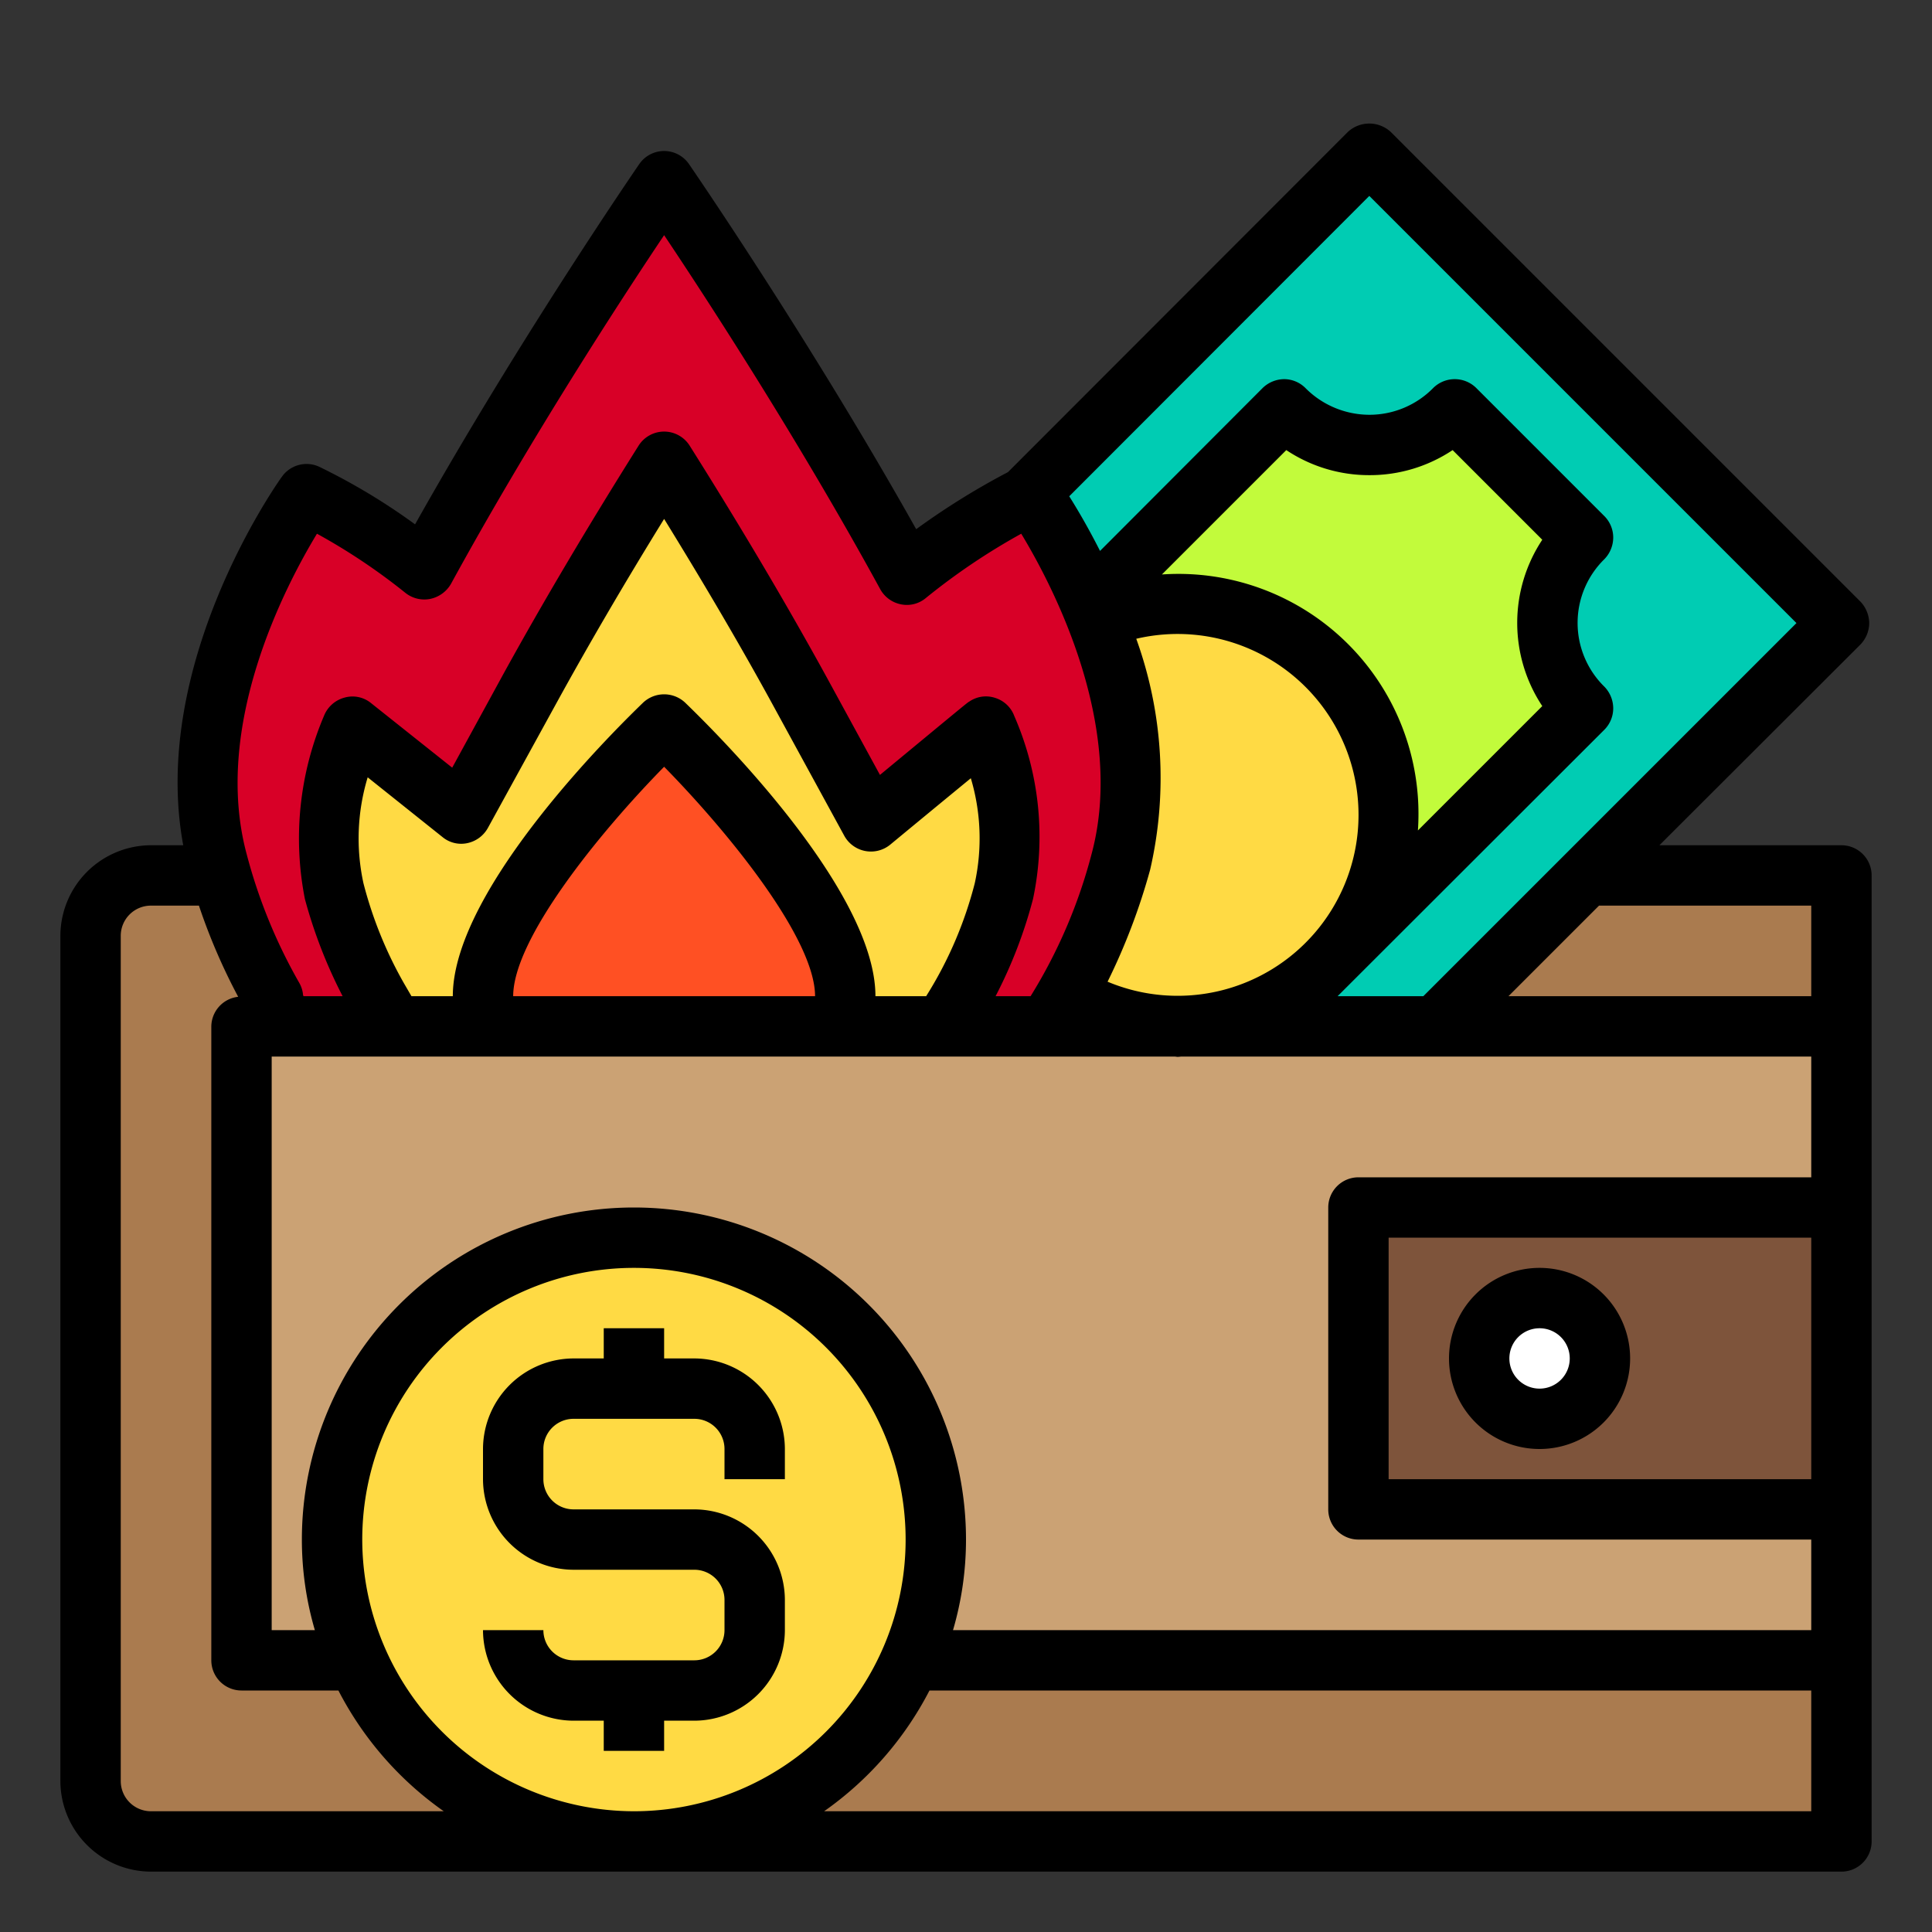
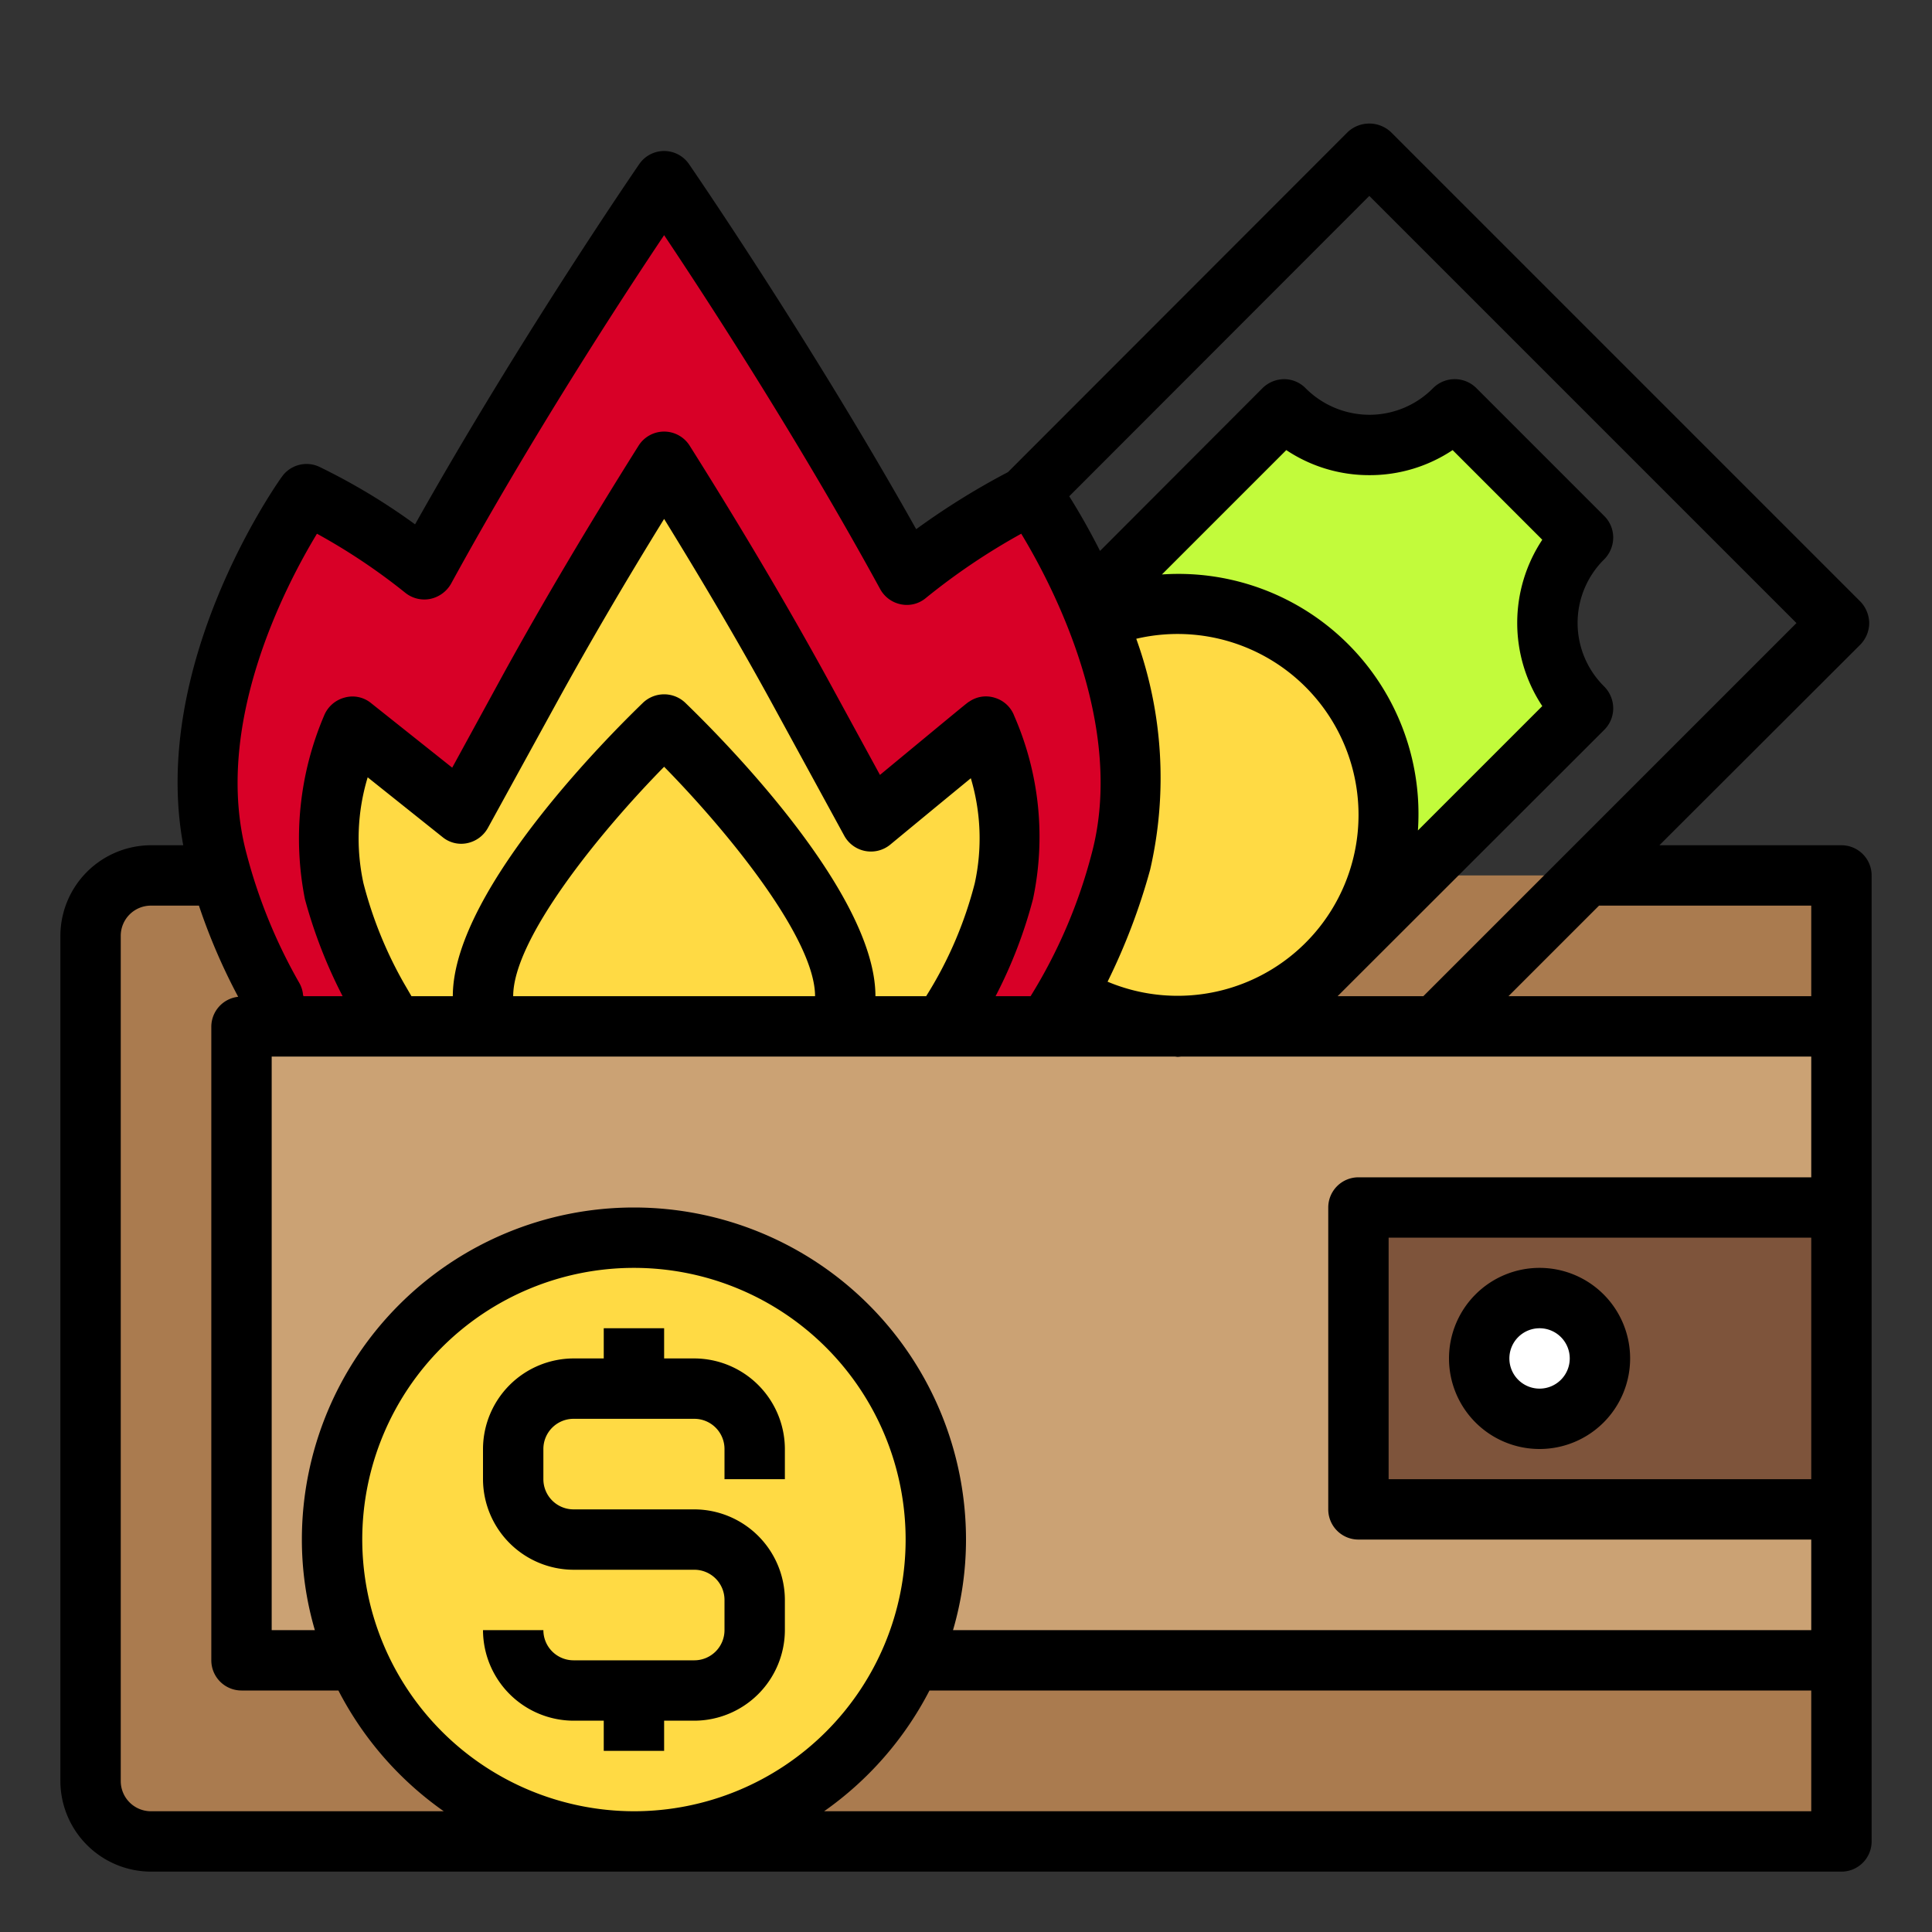
<svg xmlns="http://www.w3.org/2000/svg" id="Economic_Crisis" height="512" viewBox="0 0 64 64" width="512" data-name="Economic Crisis">
  <rect x="0" y="0" width="64" height="64" fill="#333333" stroke="none" />
  <path d="m61 61h-56a2 2 0 0 1 -2-2v-28a2 2 0 0 1 2-2h56z" fill="#aa7b4f" />
-   <path d="m19 16h40v22h-40z" fill="#00ccb3" transform="matrix(.707 -.707 .707 .707 -7.669 35.485)" />
  <path d="m42.536 13.565-16.971 16.971a4 4 0 0 1 0 5.656l4.243 4.243a4 4 0 0 1 5.656 0l16.971-16.971a4 4 0 0 1 0-5.656l-4.243-4.243a4 4 0 0 1 -5.656 0z" fill="#c2fb3b" />
  <circle cx="39" cy="27" fill="#ffda44" r="7" />
  <path d="m34.178 16.375a21.044 21.044 0 0 0 -4.137 2.668c-3.673-6.716-8.041-13.043-8.041-13.043s-4.287 6.21-7.938 12.856a20.957 20.957 0 0 0 -3.909-2.481s-4.521 6.31-2.953 12.178a18.791 18.791 0 0 0 1.85 4.514 12.987 12.987 0 0 0 25.817.665 18.315 18.315 0 0 0 2.255-5.179c1.578-5.868-2.944-12.178-2.944-12.178z" fill="#d80027" />
  <path d="m22 43a9.038 9.038 0 0 1 -8.959-8.258l-.074-.9-.449-.779a14.691 14.691 0 0 1 -1.45-3.549 9.276 9.276 0 0 1 .6-5.451l3.606 2.883 2.289-4.168c1.478-2.69 3.076-5.326 4.433-7.478 1.387 2.2 3.026 4.9 4.532 7.658l2.32 4.244 3.806-3.136a9.258 9.258 0 0 1 .6 5.448 14.387 14.387 0 0 1 -1.751 4.042l-.487.753-.118.889a9.015 9.015 0 0 1 -8.898 7.802z" fill="#ffda44" />
-   <path d="m28 33a6 6 0 0 1 -12 0c0-3.314 6-9 6-9s6 5.686 6 9z" fill="#ff5023" />
  <path d="m8 34h53v21h-53z" fill="#cba274" />
  <path d="m45 40h16v10h-16z" fill="#7e543b" />
  <circle cx="51" cy="45" fill="#fff" r="2" />
  <circle cx="21" cy="51" fill="#ffda44" r="10" />
  <path d="m61 28h-6.03l6.66-6.65a1.033 1.033 0 0 0 .29-.71 1.052 1.052 0 0 0 -.29-.71l-15.56-15.56a1.047 1.047 0 0 0 -1.42 0l-11.26 11.27a24.384 24.384 0 0 0 -3.04 1.89c-3.53-6.29-7.49-12.04-7.53-12.1a1 1 0 0 0 -1.64 0c-.04.06-3.93 5.71-7.43 11.94a20.771 20.771 0 0 0 -3.18-1.91 1 1 0 0 0 -1.23.33c-.19.26-4.38 6.22-3.27 12.21h-1.07a3.009 3.009 0 0 0 -3 3v28a3.009 3.009 0 0 0 3 3h56a1 1 0 0 0 1-1v-32a1 1 0 0 0 -1-1zm-15.64-21.51 14.15 14.15-12.36 12.36h-2.84l8.84-8.83a1.007 1.007 0 0 0 .29-.71 1.033 1.033 0 0 0 -.29-.71 2.958 2.958 0 0 1 0-4.23 1.033 1.033 0 0 0 .29-.71 1.007 1.007 0 0 0 -.29-.71l-4.25-4.25a1.014 1.014 0 0 0 -1.42 0 2.96 2.96 0 0 1 -2.11.89h-.01a2.991 2.991 0 0 1 -2.11-.88 1 1 0 0 0 -.71-.3 1.033 1.033 0 0 0 -.71.29l-5.39 5.4c-.39-.77-.75-1.38-1.02-1.81zm-7.72 14.67a5.993 5.993 0 1 1 -.95 11.36 20.785 20.785 0 0 0 1.41-3.71 13.558 13.558 0 0 0 -.46-7.65zm13.45 2.23-4.12 4.12a7.951 7.951 0 0 0 -8.48-8.48l4.12-4.12a4.941 4.941 0 0 0 2.75.83h.01a4.941 4.941 0 0 0 2.75-.83l2.97 2.97a4.987 4.987 0 0 0 0 5.51zm-40.59-5.71a20.206 20.206 0 0 1 2.93 1.96 1.006 1.006 0 0 0 .82.2 1.037 1.037 0 0 0 .69-.5c2.63-4.81 5.64-9.43 7.06-11.55 1.44 2.15 4.5 6.86 7.16 11.73a1.007 1.007 0 0 0 .69.5.977.977 0 0 0 .82-.21 21.5 21.5 0 0 1 3.16-2.13c1.06 1.75 3.47 6.37 2.33 10.61a17.135 17.135 0 0 1 -2.02 4.71h-1.16a15.482 15.482 0 0 0 1.24-3.22 9.984 9.984 0 0 0 -.62-6.06.988.988 0 0 0 -.63-.6.972.972 0 0 0 -.86.12c-.06.03-.07.04-2.96 2.43l-1.74-3.19c-1.31-2.39-2.84-4.98-4.56-7.71a1 1 0 0 0 -1.7 0c-1.66 2.64-3.16 5.17-4.46 7.53l-1.71 3.13-2.69-2.14a.969.969 0 0 0 -.88-.18 1.012 1.012 0 0 0 -.68.61 10.359 10.359 0 0 0 -.63 6.06 16.182 16.182 0 0 0 1.25 3.22h-1.3a.037.037 0 0 0 -.01-.03.975.975 0 0 0 -.12-.4 17.575 17.575 0 0 1 -1.75-4.28c-1.14-4.24 1.27-8.86 2.33-10.61zm12.19 5.59a1.017 1.017 0 0 0 -1.38 0c-.64.62-6.31 6.1-6.31 9.73h-1.37l-.25-.43a13.5 13.5 0 0 1 -1.34-3.31 6.973 6.973 0 0 1 .14-3.51l2.48 1.98a.972.972 0 0 0 .82.2 1.019 1.019 0 0 0 .68-.5l2.29-4.17c1.05-1.91 2.24-3.95 3.55-6.07 1.35 2.19 2.6 4.32 3.65 6.25l2.32 4.25a1.008 1.008 0 0 0 1.52.29s1.56-1.29 2.67-2.2a6.967 6.967 0 0 1 .13 3.48 13.123 13.123 0 0 1 -1.61 3.74h-1.68c0-3.63-5.67-9.11-6.31-9.73zm4.31 9.73h-10c0-1.89 2.83-5.39 5-7.6 2.17 2.21 5 5.71 5 7.6zm-22 27a1 1 0 0 1 -1-1v-28a1 1 0 0 1 1-1h1.59a19.774 19.774 0 0 0 1.3 3.02 1 1 0 0 0 -.89.98v21a1 1 0 0 0 1 1h3.21a11.122 11.122 0 0 0 3.49 4zm7-9a9 9 0 1 1 9 9 9.014 9.014 0 0 1 -9-9zm48 9h-32.7a11.122 11.122 0 0 0 3.49-4h29.21zm0-11h-14v-8h14zm0-10h-15a1 1 0 0 0 -1 1v10a1 1 0 0 0 1 1h15v3h-28.43a10.665 10.665 0 0 0 .43-3 11 11 0 0 0 -22 0 10.665 10.665 0 0 0 .43 3h-1.43v-19h29.91c.03 0 .07.01.1.01.05 0 .09-.01.14-.01h20.85zm0-6h-10.03l3-3h7.03z" />
  <path d="m51 48a3 3 0 1 0 -3-3 3 3 0 0 0 3 3zm0-4a1 1 0 1 1 -1 1 1 1 0 0 1 1-1z" />
  <path d="m24 49v-1a1 1 0 0 0 -1-1h-4a1 1 0 0 0 -1 1v1a1 1 0 0 0 1 1h4a3.009 3.009 0 0 1 3 3v1a3.009 3.009 0 0 1 -3 3h-1v1h-2v-1h-1a3.009 3.009 0 0 1 -3-3h2a1 1 0 0 0 1 1h4a1 1 0 0 0 1-1v-1a1 1 0 0 0 -1-1h-4a3.009 3.009 0 0 1 -3-3v-1a3.009 3.009 0 0 1 3-3h1v-1h2v1h1a3.009 3.009 0 0 1 3 3v1z" />
</svg>